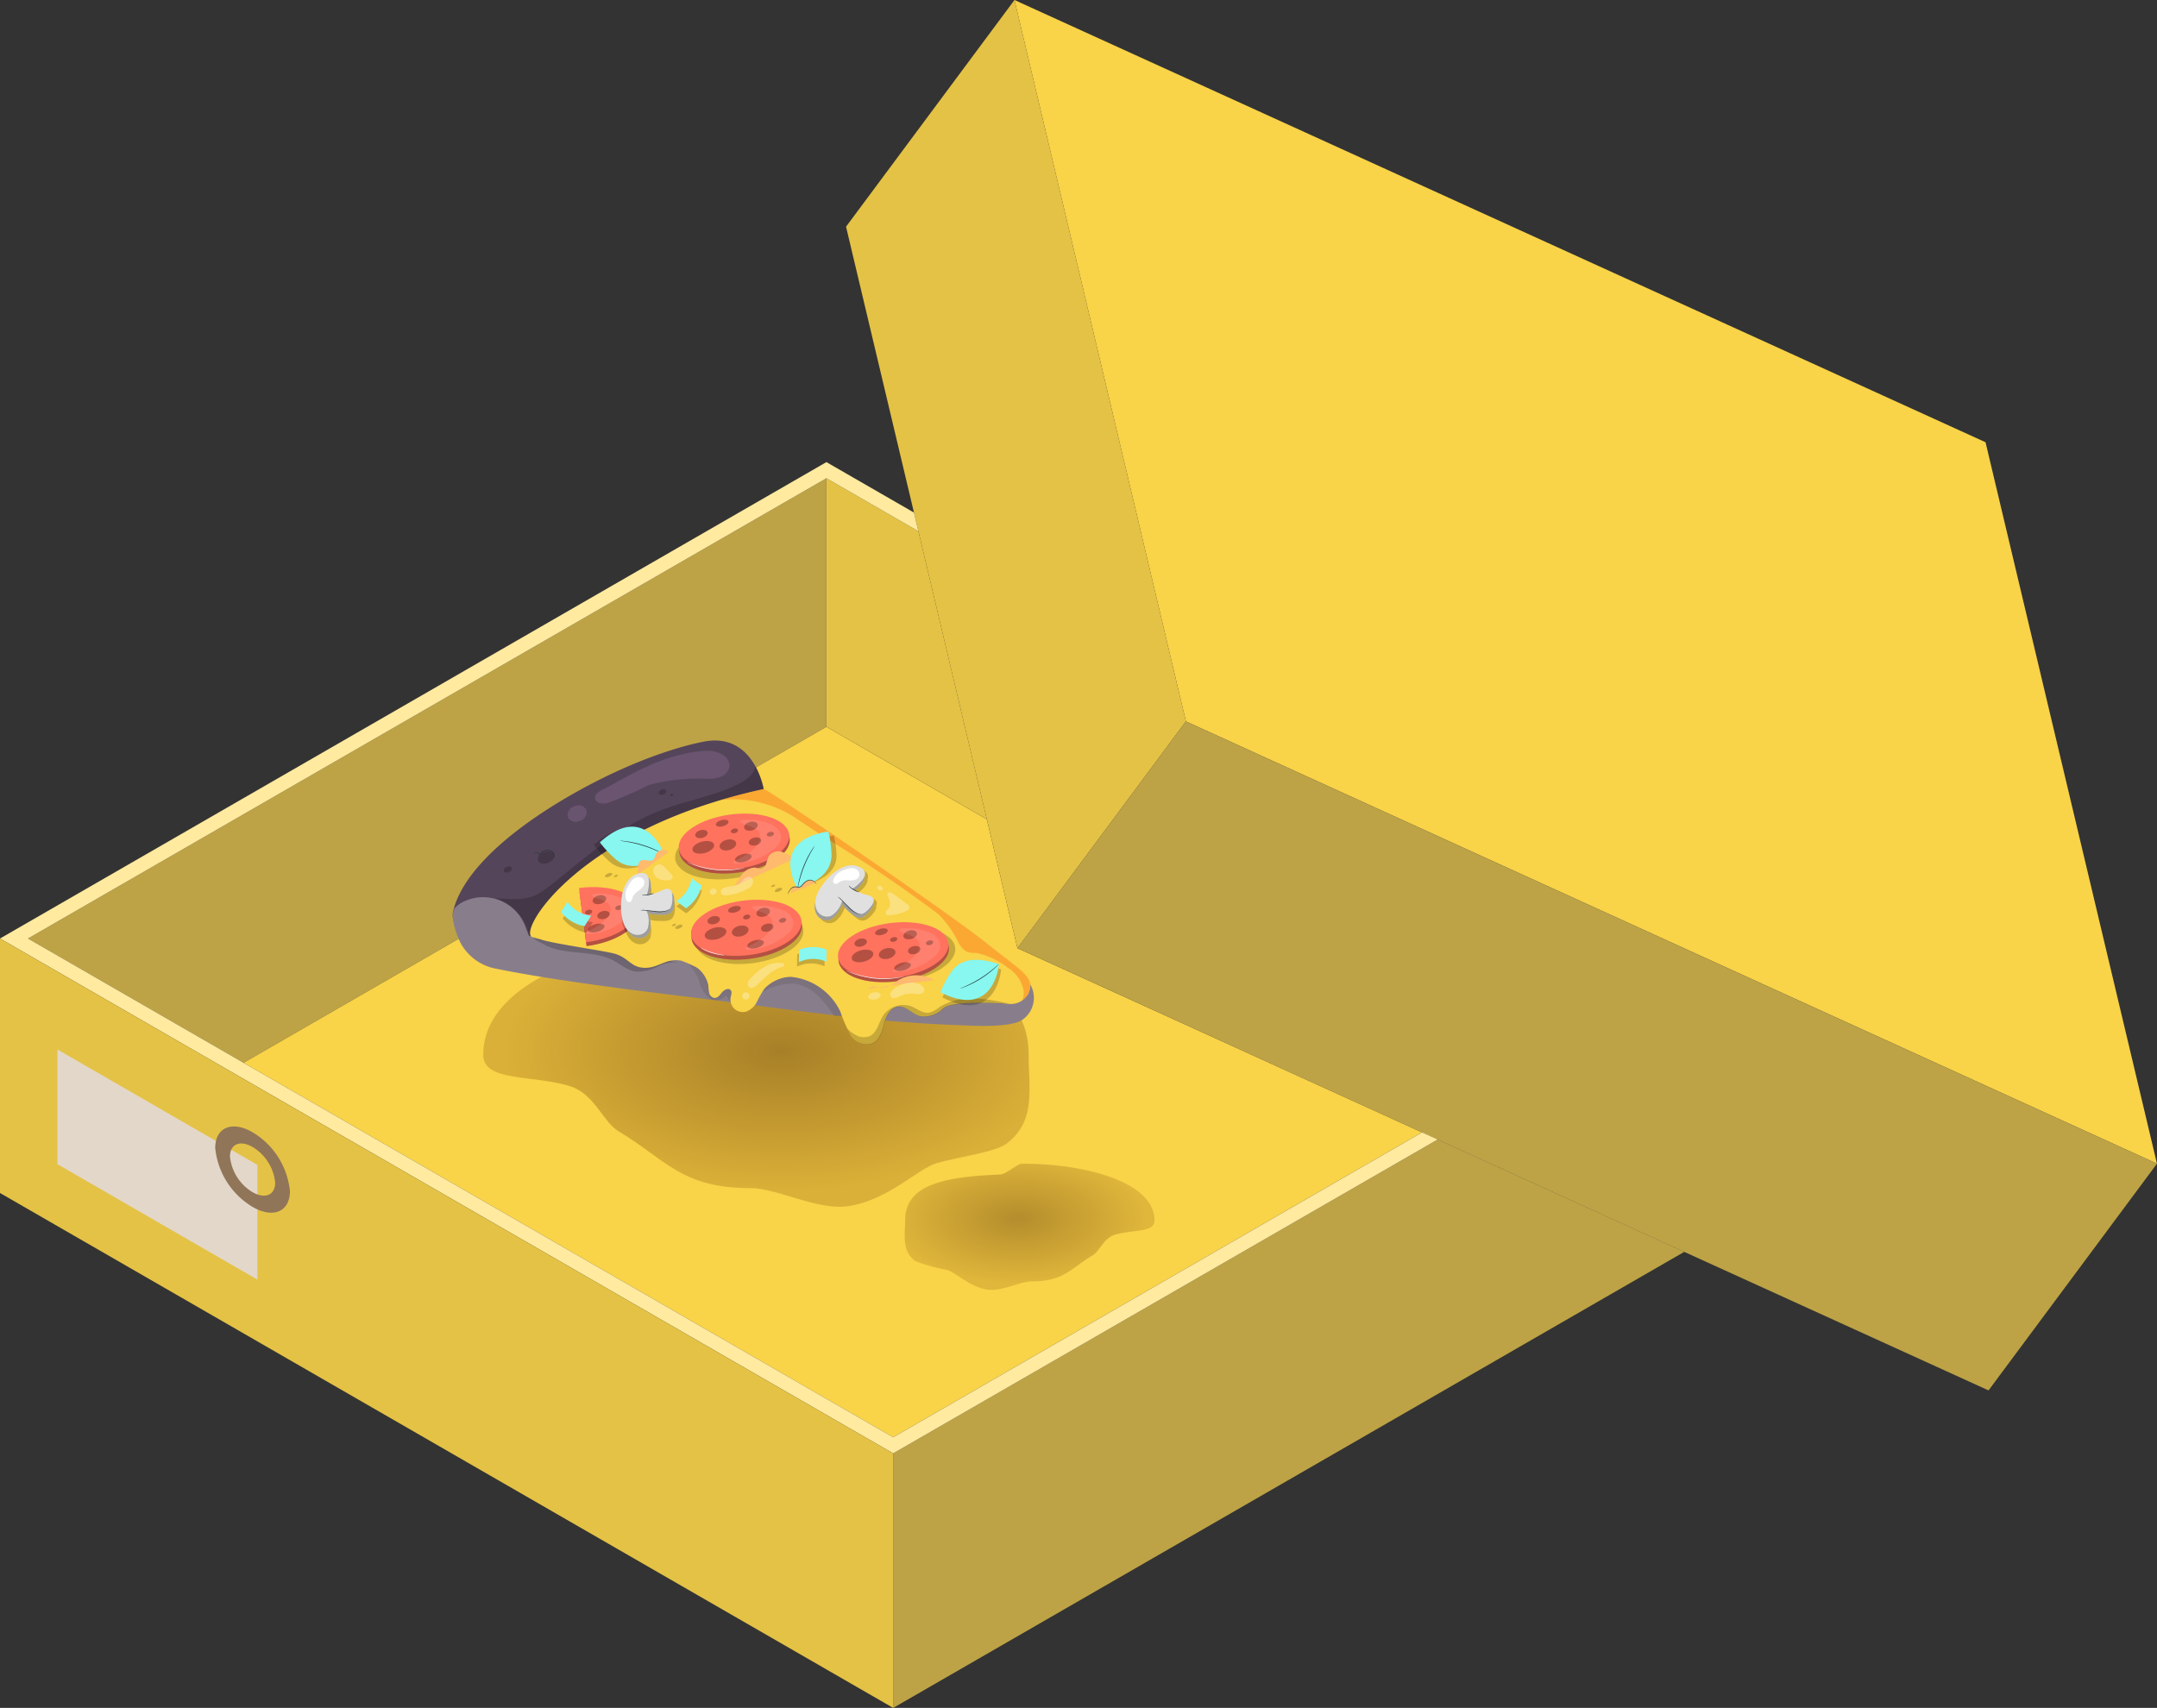
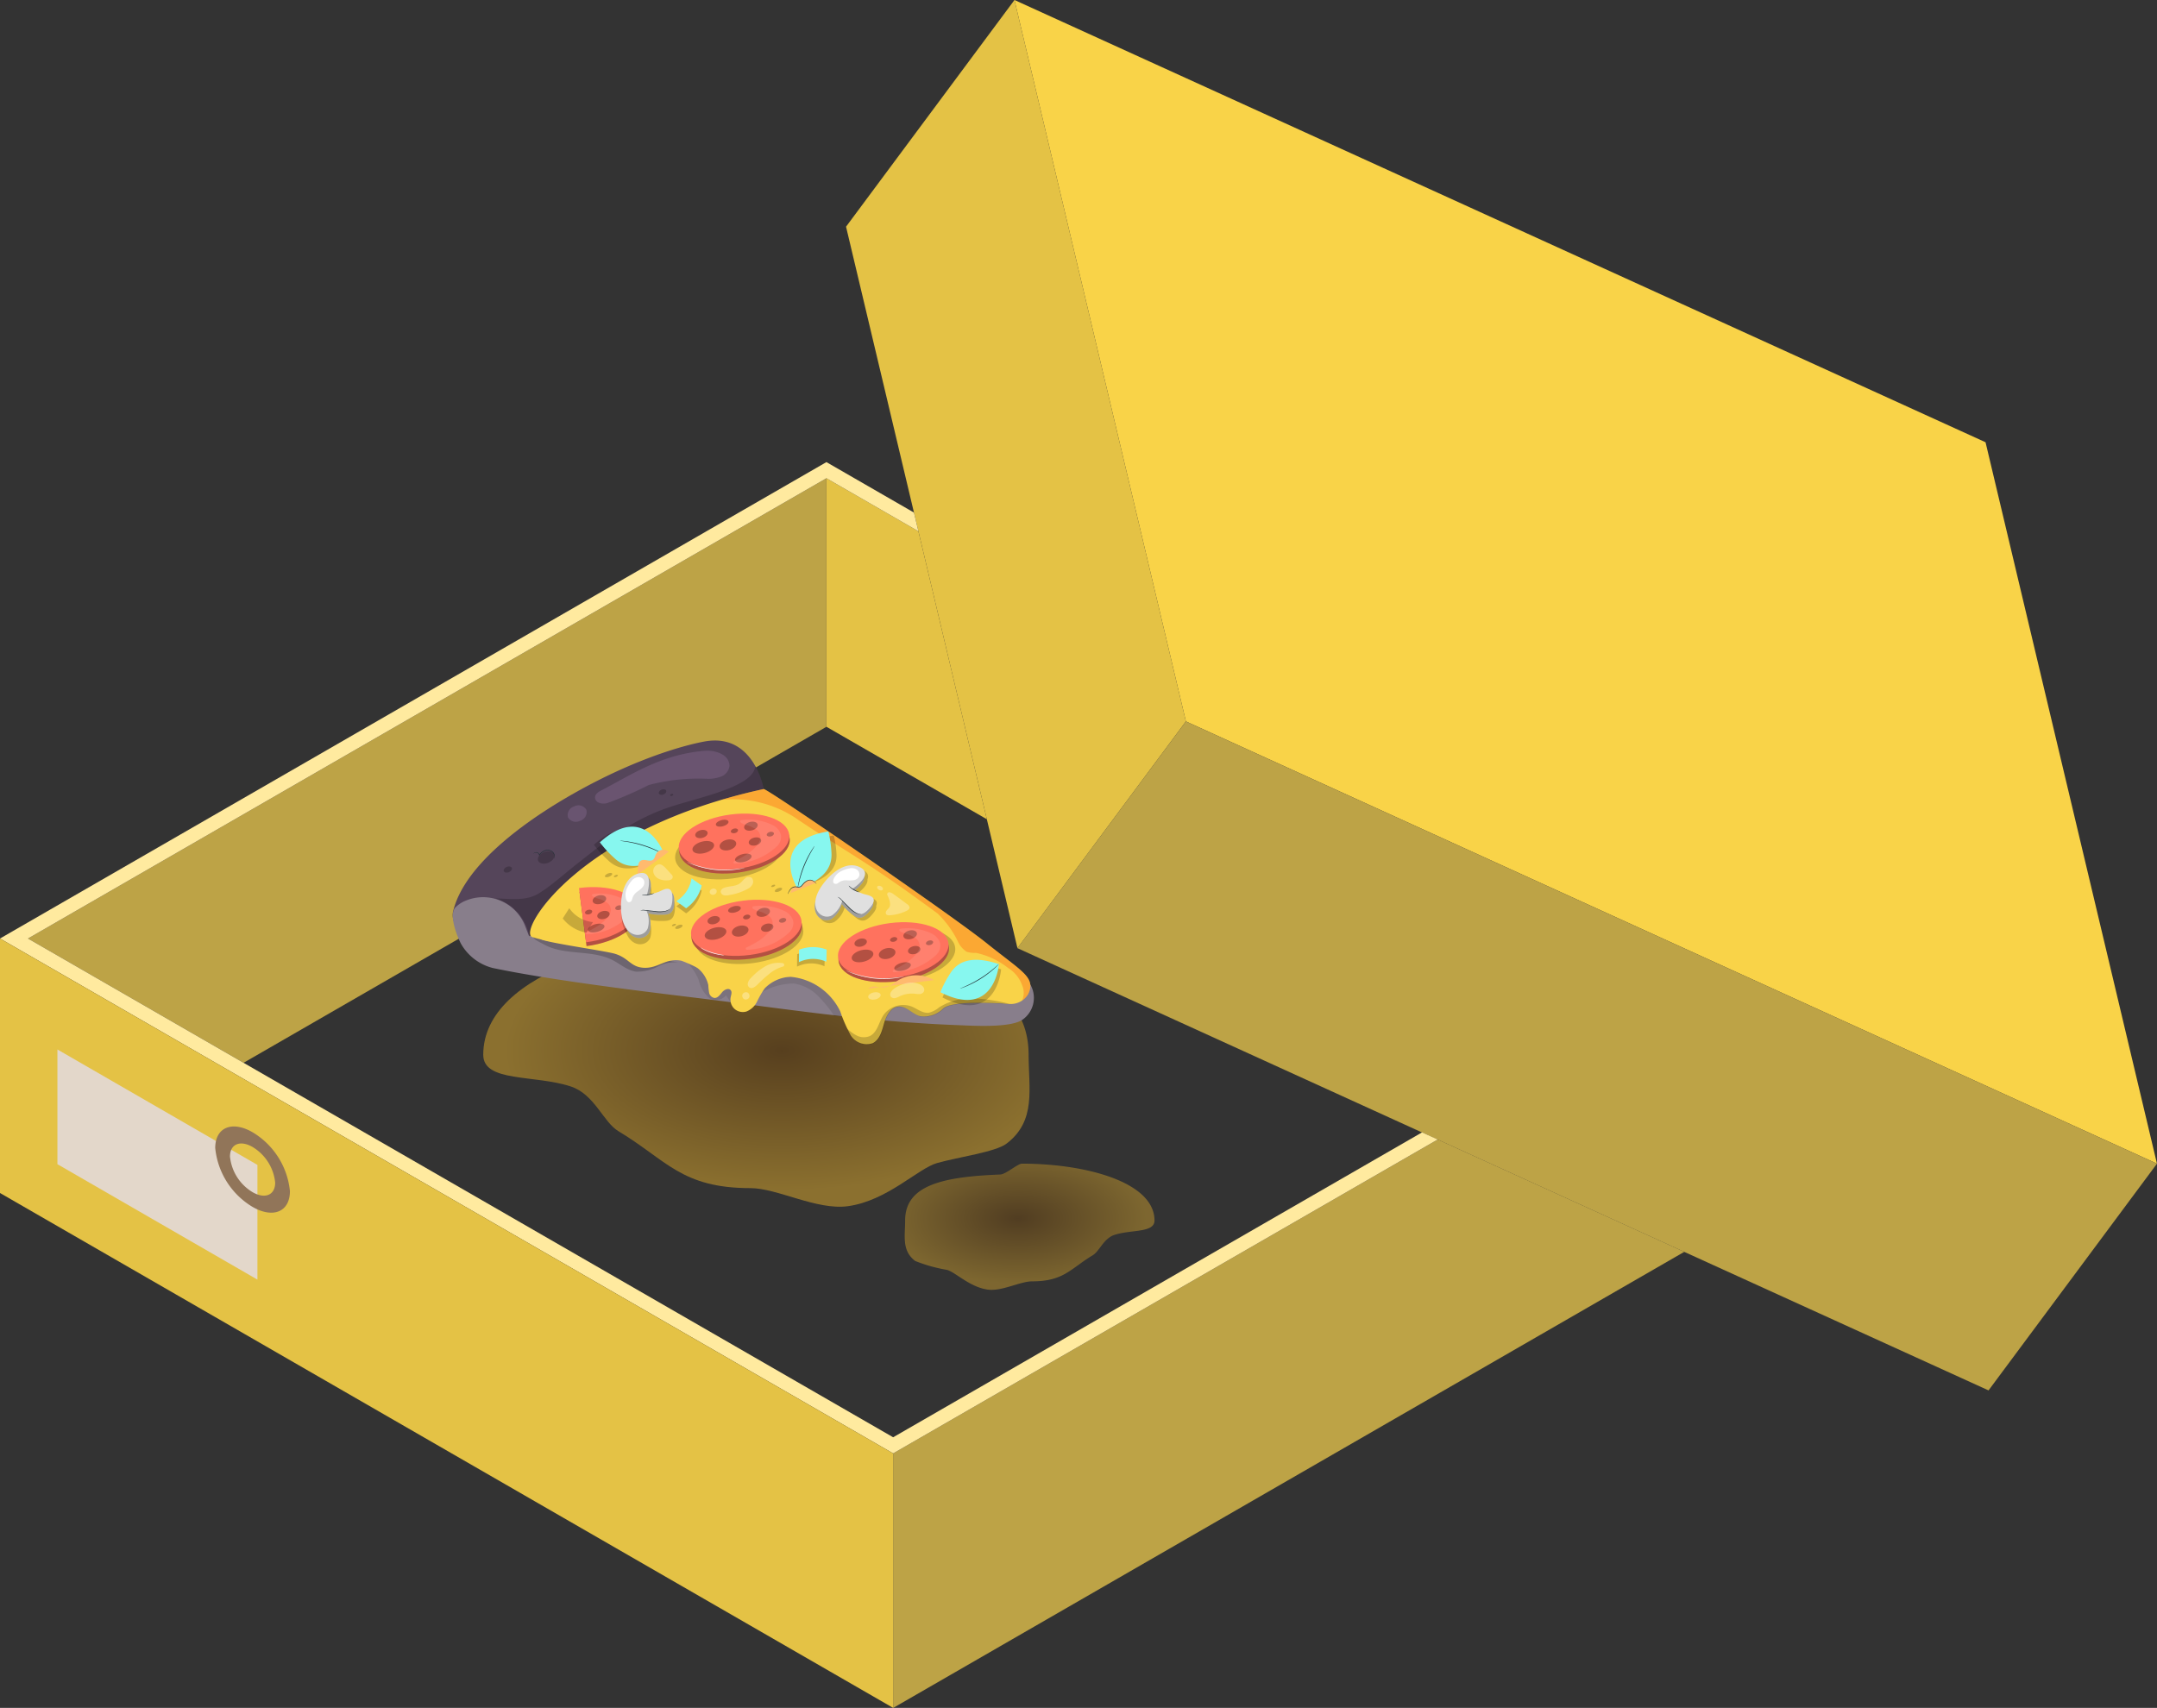
<svg xmlns="http://www.w3.org/2000/svg" xmlns:xlink="http://www.w3.org/1999/xlink" width="179.033" height="141.785" viewBox="0 0 179.033 141.785">
  <rect x="0" y="0" width="179.033" height="141.785" fill="#333333" stroke="none" />
  <defs>
    <radialGradient id="radial-gradient" cx="0.54" cy="0.428" r="0.505" gradientUnits="objectBoundingBox">
      <stop offset="0" stop-color="#704811" />
      <stop offset="1" stop-color="#c79a2d" />
    </radialGradient>
    <radialGradient id="radial-gradient-2" cx="0.46" cy="0.428" r="0.505" xlink:href="#radial-gradient" />
  </defs>
  <g id="Group_6416" data-name="Group 6416" transform="translate(-159.198 -966.06)">
    <path id="Path_3344" data-name="Path 3344" d="M256.079,201.324l66.272-38.212v20.635l-48.378,27.894Z" transform="translate(-94.56 842.65)" fill="#bda346" />
    <path id="Path_3345" data-name="Path 3345" d="M322.351,163.112l7.635,4.4,5.681,23.91-13.315-7.678V163.112Z" transform="translate(-94.56 842.65)" fill="#e4c245" />
-     <path id="Path_3346" data-name="Path 3346" d="M371.789,217.418l-43.9,25.312-53.917-31.088,48.378-27.894,13.315,7.678,2.541,10.7Z" transform="translate(-94.56 842.65)" fill="#f9d348" />
    <path id="Path_6995" data-name="Path 6995" d="M20.091,2.675c.8,0,2.908,1.922,3.928,1.964,10.237.418,17.308,1.845,17.308,8.342,0,2.816.652,5.481-1.827,7.369-.907.7-4,1.115-5.776,1.617-1.577.449-4.126,3.13-7.394,3.581-2.581.357-5.863-1.5-8.087-1.5-5.741,0-6.962-2.332-10.975-4.736-1.232-.737-1.972-3.052-3.928-3.7-3.026-1-7.278-.326-7.278-2.633C-3.938,6,8.539,2.675,20.091,2.675Z" transform="translate(203.246 1040.647)" opacity="0.6" fill="url(#radial-gradient)" />
    <path id="Path_6996" data-name="Path 6996" d="M5.8,2.675c-.364,0-1.329.878-1.8.9C-.671,3.763-3.9,4.415-3.9,7.385c0,1.287-.3,2.505.835,3.368a12.949,12.949,0,0,0,2.64.739c.721.205,1.886,1.43,3.379,1.637,1.18.163,2.68-.686,3.7-.686,2.624,0,3.182-1.066,5.016-2.165.563-.337.9-1.395,1.8-1.69,1.383-.456,3.327-.149,3.327-1.2C16.787,4.2,11.084,2.675,5.8,2.675Z" transform="translate(238.226 1059.99)" opacity="0.5" fill="url(#radial-gradient-2)" />
    <path id="Path_6997" data-name="Path 6997" d="M3.638,2.675c-.283,0-1.034.683-1.4.7C-1.4,3.521-3.91,4.028-3.91,6.338c0,1-.232,1.949.65,2.62a10.071,10.071,0,0,0,2.053.575c.561.159,1.467,1.112,2.628,1.273.918.127,2.084-.534,2.875-.534,2.041,0,2.475-.829,3.9-1.684.438-.262.7-1.085,1.4-1.314,1.076-.355,2.587-.116,2.587-.936C12.18,3.857,7.745,2.675,3.638,2.675Z" transform="matrix(0.921, 0.391, -0.391, 0.921, 223.163, 1062.684)" opacity="0.5" fill="url(#radial-gradient-2)" />
    <g id="Group_5917" data-name="Group 5917" transform="matrix(-0.927, 0.375, -0.375, -0.927, 245.689, 1050.094)">
      <path id="Path_6876" data-name="Path 6876" d="M.116,4.138S-.895,8.685,3.048,9.609c0,0,4.749,1.146,12.566,0,4.62-.678,10.008-2.2,12.164-5.155a1.455,1.455,0,0,0,.3-.868C28.264,1.261,22.574,0,22.574,0Z" transform="translate(14.353 21.703)" fill="#55455a" />
      <path id="Path_6877" data-name="Path 6877" d="M41.851,26.316a2.54,2.54,0,0,1-1.058.211,3.743,3.743,0,0,1-3.75-3.827l.013-.831L.008,2.6A2.213,2.213,0,0,1,1.77.018c1.256-.185,3.943,1.107,5.1,1.627C13.865,4.786,19.457,8.182,26.164,11.9c3.812,2.112,10.5,5.8,14.671,8.6a4.234,4.234,0,0,1,1.7,2.9C42.627,24.7,42.428,26.028,41.851,26.316Z" transform="translate(0.048 0)" fill="#887e8b" />
      <g id="Group_5859" data-name="Group 5859" transform="translate(22.61 10.047)" opacity="0.1">
        <path id="Path_6879" data-name="Path 6879" d="M3.464,5.431A4.169,4.169,0,0,1,1.682,4.107,12.445,12.445,0,0,1,.471,2.217a3.286,3.286,0,0,1-.458-1.13A1.118,1.118,0,0,1,.425,0L1,.212l.182.885a1.076,1.076,0,0,1,1.331.236,2.78,2.78,0,0,1,.291,1.8A4.42,4.42,0,0,0,3.464,5.431Z" transform="translate(0)" />
      </g>
      <g id="Group_5860" data-name="Group 5860" transform="translate(14.353 21.77)" opacity="0.2">
        <path id="Path_6880" data-name="Path 6880" d="M22.746,0a4.014,4.014,0,0,0,1.428,4.008C23,3.512,21.9,2.822,20.643,3.044s-2.677.752-3.9,1.1c-2.572.729-5.1,1.607-8.421,1.487C5.72,5.537.843,4.474.048,6.106A6.634,6.634,0,0,1,.116,4.072l1.865-.344a24.363,24.363,0,0,0,9.782.645A23.657,23.657,0,0,0,22.564.108C22.6.117,22.517.122,22.746,0Z" transform="translate(0)" />
      </g>
      <path id="Path_6881" data-name="Path 6881" d="M14.469,24.355C14.193,24.307,3.98,8.893,2.115,5.552S-.612,1.4.483.359A1.669,1.669,0,0,1,2.22.151,160.777,160.777,0,0,1,16.644,8.582c3.341,2.253,19.583,10.624,20.282,11.634S29.775,27,14.469,24.355Z" transform="translate(0 1.487)" fill="#f9d348" />
      <g id="Group_5861" data-name="Group 5861" transform="translate(0 1.521)" opacity="0.3">
        <path id="Path_6882" data-name="Path 6882" d="M14.469,24.32C14.193,24.273,3.98,8.858,2.115,5.517S-.612,1.362.483.324A1.445,1.445,0,0,1,1.171,0,1.579,1.579,0,0,0,.693,1.191a2.772,2.772,0,0,0,.538,1.75,6.493,6.493,0,0,0,2,2.163,2.251,2.251,0,0,1,.687.377,1.982,1.982,0,0,1,.355,1.093,8.246,8.246,0,0,0,.685,2.743C8.717,15.474,10.145,17,12.715,20.8a9.46,9.46,0,0,0,5.334,4C16.9,24.693,15.712,24.535,14.469,24.32Z" transform="translate(0 0)" fill="#f40" />
      </g>
      <g id="Group_5862" data-name="Group 5862" transform="translate(15.185 5.887)" opacity="0.1">
        <path id="Path_6883" data-name="Path 6883" d="M3.517,5.066A3.762,3.762,0,0,1,.94,3.415,7.446,7.446,0,0,1,.095,1.163,1.248,1.248,0,0,1,.189,0L.916.276a10.543,10.543,0,0,0,.658,2.131A3.538,3.538,0,0,0,3.029,4.053a5.326,5.326,0,0,0,3.428.166A3.763,3.763,0,0,1,3.517,5.066Z" transform="translate(0)" />
      </g>
      <g id="Group_5865" data-name="Group 5865" transform="translate(26.258 15.039)">
        <g id="Group_5863" data-name="Group 5863" transform="translate(0 0)" opacity="0.2">
          <path id="Path_6884" data-name="Path 6884" d="M.14.1A1.526,1.526,0,0,1,0,0Z" transform="translate(0 0)" />
        </g>
        <g id="Group_5864" data-name="Group 5864" transform="translate(0.14 0.101)" opacity="0.2">
          <path id="Path_6885" data-name="Path 6885" d="M9.655,5.873,0,0A3.045,3.045,0,0,0,1.692.34,3.728,3.728,0,0,1,3.572.619c.635.355.97,1.062,1.445,1.614C6.3,3.727,8.6,4.054,9.831,5.6c.179.225.577.6.592.884Z" />
        </g>
      </g>
      <path id="Path_6886" data-name="Path 6886" d="M34.418,19.619c-.25.16-12.2-1.279-12.2-1.279L0,2.545.355,0C2.115.8,4.7,1.991,5.6,1.7a2.23,2.23,0,0,1,2.044.135c.515.407.72,1.2,1.345,1.4s1.233-.329,1.635-.847.846-1.126,1.5-1.17a1.558,1.558,0,0,1,1.434,1.324,11.556,11.556,0,0,1,.063,2.12A5.084,5.084,0,0,0,17.128,9.2a29.447,29.447,0,0,1,3.526.768c1.107.493,2.278,2.35,3.61,3.549,1.132.744,2.026.1,3.153.649,1.021.5.8,1.307,1.923,2.087S34.668,19.459,34.418,19.619Z" transform="translate(1.88 1.671)" fill="#f9d348" />
      <ellipse id="Ellipse_117" data-name="Ellipse 117" cx="4.501" cy="2.215" rx="4.501" ry="2.215" transform="matrix(0.968, 0.252, -0.252, 0.968, 15.298, 18.797)" opacity="0.2" />
      <ellipse id="Ellipse_118" data-name="Ellipse 118" cx="4.501" cy="2.215" rx="4.501" ry="2.215" transform="matrix(0.968, 0.252, -0.252, 0.968, 5.228, 5.546)" opacity="0.2" />
      <g id="Group_5868" data-name="Group 5868" transform="translate(13.349 19.045)">
        <ellipse id="Ellipse_119" data-name="Ellipse 119" cx="4.615" cy="2.271" rx="4.615" ry="2.271" transform="matrix(0.968, 0.252, -0.252, 0.968, 1.228, 0)" fill="#ff725e" />
        <ellipse id="Ellipse_120" data-name="Ellipse 120" cx="4.615" cy="2.271" rx="4.615" ry="2.271" transform="matrix(0.968, 0.252, -0.252, 0.968, 1.228, 0)" opacity="0.3" />
        <ellipse id="Ellipse_121" data-name="Ellipse 121" cx="4.615" cy="2.271" rx="4.615" ry="2.271" transform="matrix(0.968, 0.252, -0.252, 0.968, 1.147, 0.31)" fill="#ff725e" />
        <path id="Path_6887" data-name="Path 6887" d="M1.4.534C1.431.293,1.143.058.757.009S.033.115,0,.356.26.832.646.882,1.37.775,1.4.534Z" transform="translate(4.912 3.165)" opacity="0.3" />
        <path id="Path_6888" data-name="Path 6888" d="M1.141.435C1.166.239.931.047.617.007S.027.094,0,.29s.21.388.524.428S1.116.631,1.141.435Z" transform="translate(2.689 3.974)" opacity="0.3" />
        <path id="Path_6889" data-name="Path 6889" d="M1.83.613C1.864.346,1.482.078.977.014S.036.114,0,.381.35.916.854.98,1.8.88,1.83.613Z" transform="translate(6.668 3.694)" opacity="0.3" />
        <path id="Path_6890" data-name="Path 6890" d="M1.044.4C1.067.219.852.043.564.007S.025.086,0,.266.194.62.482.657,1.021.578,1.044.4Z" transform="translate(2.903 2.7)" opacity="0.3" />
        <path id="Path_6891" data-name="Path 6891" d="M1.4.426C1.424.247,1.129.061.743.012S.024.069,0,.248.273.613.66.662,1.378.606,1.4.426Z" transform="translate(4.135 1.786)" opacity="0.3" />
        <path id="Path_6892" data-name="Path 6892" d="M1.044.4C1.067.219.852.043.564.007S.025.086,0,.266s.192.355.48.392S1.021.578,1.044.4Z" transform="translate(6.789 4.94)" opacity="0.3" />
        <path id="Path_6893" data-name="Path 6893" d="M.606.231C.619.127.494.025.327,0S.014.05,0,.154.112.36.279.381.592.335.606.231Z" transform="translate(4.37 4.299)" opacity="0.3" />
        <path id="Path_6894" data-name="Path 6894" d="M.606.231C.619.127.494.025.327,0S.014.05,0,.154.112.36.279.381.592.335.606.231Z" transform="translate(1.711 2.926)" opacity="0.3" />
        <path id="Path_6895" data-name="Path 6895" d="M1.071.336C1.089.193.864.046.569.009S.019.057,0,.2.208.489.5.526,1.052.479,1.071.336Z" transform="translate(4.842 5.193)" opacity="0.3" />
        <g id="Group_5866" data-name="Group 5866" transform="translate(1.207 1.62)" opacity="0.1">
          <path id="Path_6896" data-name="Path 6896" d="M4.451.53A10.585,10.585,0,0,0,3.179.683c-.536.127-1.4.433-1.533.945-.117.448.075.672.408,1.05.183.207.674.487.69.716a.1.1,0,0,1-.12.092A4.5,4.5,0,0,1,.389,2.172,1.3,1.3,0,0,1,.011,1.119,1.1,1.1,0,0,1,.752.329,5.339,5.339,0,0,1,4.471.342.1.1,0,0,1,4.451.53Z" transform="translate(0 0)" fill="#fff" />
        </g>
        <g id="Group_5867" data-name="Group 5867" transform="translate(5.055 1.321)">
          <path id="Path_6897" data-name="Path 6897" d="M4.222,2.22s-.01-.014-.031-.038l-.1-.1c-.042-.045-.1-.1-.159-.157s-.135-.129-.22-.2a7.334,7.334,0,0,0-.609-.475A8.194,8.194,0,0,0,2.3.756,8.182,8.182,0,0,0,1.434.369,7.342,7.342,0,0,0,.7.137C.592.107.494.088.409.069S.25.036.189.027L.049,0A.174.174,0,0,0,0,0,.172.172,0,0,0,.047.015L.185.047C.245.06.318.076.4.1S.583.142.688.174c.211.058.459.139.729.242A8.851,8.851,0,0,1,2.273.8a8.856,8.856,0,0,1,.8.485c.238.164.445.322.612.463.086.068.158.135.224.192s.121.108.165.15l.1.1A.176.176,0,0,0,4.222,2.22Z" transform="translate(0 0)" fill="#fff" />
        </g>
      </g>
      <g id="Group_5872" data-name="Group 5872" transform="translate(15.088 11.648)">
        <ellipse id="Ellipse_122" data-name="Ellipse 122" cx="4.501" cy="2.215" rx="4.501" ry="2.215" transform="matrix(0.968, 0.252, -0.252, 0.968, 1.276, 0)" opacity="0.2" />
        <g id="Group_5871" data-name="Group 5871" transform="translate(0 0.384)">
          <ellipse id="Ellipse_123" data-name="Ellipse 123" cx="4.615" cy="2.271" rx="4.615" ry="2.271" transform="matrix(0.968, 0.252, -0.252, 0.968, 1.228, 0)" fill="#ff725e" />
          <ellipse id="Ellipse_124" data-name="Ellipse 124" cx="4.615" cy="2.271" rx="4.615" ry="2.271" transform="matrix(0.968, 0.252, -0.252, 0.968, 1.228, 0)" opacity="0.3" />
          <ellipse id="Ellipse_125" data-name="Ellipse 125" cx="4.615" cy="2.271" rx="4.615" ry="2.271" transform="matrix(0.968, 0.252, -0.252, 0.968, 1.147, 0.31)" fill="#ff725e" />
          <path id="Path_6898" data-name="Path 6898" d="M1.4.534C1.431.293,1.143.058.757.009S.033.115,0,.356.26.832.646.882,1.37.775,1.4.534Z" transform="translate(4.912 3.166)" opacity="0.3" />
          <path id="Path_6899" data-name="Path 6899" d="M1.141.435C1.166.239.931.047.617.007S.027.094,0,.29s.21.388.524.428S1.116.632,1.141.435Z" transform="translate(2.689 3.974)" opacity="0.3" />
          <path id="Path_6900" data-name="Path 6900" d="M1.83.613C1.864.346,1.482.078.977.014S.036.114,0,.381.35.916.854.98,1.8.88,1.83.613Z" transform="translate(6.668 3.694)" opacity="0.3" />
          <path id="Path_6901" data-name="Path 6901" d="M1.044.4C1.067.219.852.043.564.007S.025.086,0,.266.194.62.482.657,1.021.578,1.044.4Z" transform="translate(2.903 2.7)" opacity="0.3" />
-           <path id="Path_6902" data-name="Path 6902" d="M1.4.426C1.424.247,1.129.061.743.012S.024.069,0,.248.273.613.66.662,1.378.606,1.4.426Z" transform="translate(4.135 1.786)" opacity="0.3" />
          <path id="Path_6903" data-name="Path 6903" d="M1.044.4C1.067.219.852.043.564.007S.025.086,0,.266.194.62.482.657,1.021.578,1.044.4Z" transform="translate(6.789 4.941)" opacity="0.3" />
          <path id="Path_6904" data-name="Path 6904" d="M.606.231C.619.127.494.025.327,0S.014.05,0,.154.112.36.279.381.592.335.606.231Z" transform="translate(4.37 4.299)" opacity="0.3" />
          <path id="Path_6905" data-name="Path 6905" d="M.606.231C.619.127.494.025.327,0S.014.05,0,.154.112.36.279.381.592.335.606.231Z" transform="translate(1.711 2.926)" opacity="0.3" />
          <path id="Path_6906" data-name="Path 6906" d="M1.071.336C1.089.193.864.046.569.009S.019.057,0,.2.208.489.5.526,1.052.479,1.071.336Z" transform="translate(4.842 5.193)" opacity="0.3" />
          <g id="Group_5869" data-name="Group 5869" transform="translate(1.207 1.62)" opacity="0.1">
            <path id="Path_6907" data-name="Path 6907" d="M4.451.53A10.574,10.574,0,0,0,3.179.683c-.536.127-1.4.433-1.533.945-.117.448.075.672.408,1.05.183.207.674.487.69.716a.1.1,0,0,1-.12.092A4.5,4.5,0,0,1,.389,2.172,1.3,1.3,0,0,1,.011,1.119,1.1,1.1,0,0,1,.752.329,5.339,5.339,0,0,1,4.471.342.1.1,0,0,1,4.451.53Z" transform="translate(0 0)" fill="#fff" />
          </g>
          <g id="Group_5870" data-name="Group 5870" transform="translate(7.583 2.234)">
            <path id="Path_6908" data-name="Path 6908" d="M1.59,1.347a.25.25,0,0,0-.039-.074,1.859,1.859,0,0,0-.132-.184A3.424,3.424,0,0,0,.889.565,5.143,5.143,0,0,0,.274.142,1.5,1.5,0,0,0,0,0,2.141,2.141,0,0,0,.254.174c.158.1.376.251.6.432a4.338,4.338,0,0,1,.535.507C1.515,1.256,1.583,1.352,1.59,1.347Z" transform="translate(0 0)" fill="#fff" />
          </g>
        </g>
      </g>
      <g id="Group_5875" data-name="Group 5875" transform="translate(27.832 18.978)">
        <g id="Group_5874" data-name="Group 5874" transform="translate(0 0)">
          <path id="Path_6909" data-name="Path 6909" d="M3.93,4.686C1.463,4.042-.28,2.536.037,1.323S2.61-.353,5.077.29Z" transform="translate(0.081 0)" fill="#ff725e" />
          <path id="Path_6910" data-name="Path 6910" d="M3.93,4.686C1.463,4.042-.28,2.536.037,1.323S2.61-.353,5.077.29Z" transform="translate(0.081 0)" opacity="0.3" />
          <path id="Path_6911" data-name="Path 6911" d="M3.93,4.686C1.463,4.042-.28,2.536.037,1.323S2.61-.353,5.077.29Z" transform="translate(0 0.31)" fill="#ff725e" />
          <path id="Path_6912" data-name="Path 6912" d="M1.141.435C1.166.239.931.047.617.007S.027.094,0,.29s.21.388.524.428S1.116.631,1.141.435Z" transform="translate(2.152 3.099)" opacity="0.3" />
          <path id="Path_6913" data-name="Path 6913" d="M1.044.4C1.067.219.852.043.564.007S.025.086,0,.266s.192.355.48.392S1.021.578,1.044.4Z" transform="translate(2.367 1.824)" opacity="0.3" />
          <path id="Path_6914" data-name="Path 6914" d="M1.4.426C1.424.247,1.129.061.743.012S.024.069,0,.248.273.613.66.662,1.378.606,1.4.426Z" transform="translate(3.151 1.043)" opacity="0.3" />
          <path id="Path_6915" data-name="Path 6915" d="M.606.231C.619.127.494.025.327,0S.014.05,0,.154.112.36.279.381.592.335.606.231Z" transform="translate(3.636 2.653)" opacity="0.3" />
          <path id="Path_6916" data-name="Path 6916" d="M.606.231C.619.127.494.025.327,0S.014.05,0,.154.112.36.279.381.592.335.606.231Z" transform="translate(1.175 2.05)" opacity="0.3" />
          <g id="Group_5873" data-name="Group 5873" transform="translate(0.621 0.876)" opacity="0.1">
            <path id="Path_6917" data-name="Path 6917" d="M4.116.49A9.765,9.765,0,0,0,2.94.632c-.5.117-1.294.4-1.418.873-.109.414.069.622.377.971.169.191.623.45.638.662a.088.088,0,0,1-.111.085A4.165,4.165,0,0,1,.36,2.009a1.206,1.206,0,0,1-.35-.974A1.021,1.021,0,0,1,.7.3,4.937,4.937,0,0,1,4.135.316.09.09,0,0,1,4.116.49Z" transform="translate(0 0)" fill="#fff" />
          </g>
        </g>
      </g>
      <g id="Group_5878" data-name="Group 5878" transform="translate(4.478 5.73)">
        <ellipse id="Ellipse_126" data-name="Ellipse 126" cx="4.615" cy="2.271" rx="4.615" ry="2.271" transform="matrix(0.968, 0.252, -0.252, 0.968, 1.228, 0)" fill="#ff725e" />
        <ellipse id="Ellipse_127" data-name="Ellipse 127" cx="4.615" cy="2.271" rx="4.615" ry="2.271" transform="matrix(0.968, 0.252, -0.252, 0.968, 1.228, 0)" opacity="0.3" />
        <ellipse id="Ellipse_128" data-name="Ellipse 128" cx="4.615" cy="2.271" rx="4.615" ry="2.271" transform="matrix(0.968, 0.252, -0.252, 0.968, 1.147, 0.31)" fill="#ff725e" />
        <path id="Path_6918" data-name="Path 6918" d="M1.4.534C1.431.293,1.143.058.757.009S.033.115,0,.356.26.832.646.882,1.37.775,1.4.534Z" transform="translate(4.912 3.165)" opacity="0.3" />
        <path id="Path_6919" data-name="Path 6919" d="M1.141.435C1.166.239.931.047.617.007S.027.094,0,.29s.21.388.524.428S1.116.632,1.141.435Z" transform="translate(2.689 3.974)" opacity="0.3" />
        <path id="Path_6920" data-name="Path 6920" d="M1.83.613C1.864.346,1.482.078.977.014S.036.114,0,.381.35.916.854.98,1.8.88,1.83.613Z" transform="translate(6.668 3.694)" opacity="0.3" />
        <path id="Path_6921" data-name="Path 6921" d="M1.044.4C1.067.219.852.043.564.007S.025.086,0,.266.194.62.482.657,1.021.578,1.044.4Z" transform="translate(2.904 2.7)" opacity="0.3" />
        <path id="Path_6922" data-name="Path 6922" d="M1.4.426C1.424.247,1.129.061.743.012S.024.069,0,.248.273.613.66.662,1.378.606,1.4.426Z" transform="translate(4.135 1.786)" opacity="0.3" />
        <path id="Path_6923" data-name="Path 6923" d="M1.044.4C1.067.219.852.043.564.007S.025.086,0,.266.194.62.481.657,1.021.578,1.044.4Z" transform="translate(6.789 4.94)" opacity="0.3" />
        <path id="Path_6924" data-name="Path 6924" d="M.606.231C.619.127.494.025.327,0S.014.05,0,.154.112.36.279.381.592.335.606.231Z" transform="translate(4.37 4.299)" opacity="0.3" />
        <path id="Path_6925" data-name="Path 6925" d="M.606.231C.619.127.494.025.327,0S.014.05,0,.154.112.36.279.381.592.335.606.231Z" transform="translate(1.712 2.926)" opacity="0.3" />
-         <path id="Path_6926" data-name="Path 6926" d="M1.071.336C1.089.193.864.046.569.009S.019.057,0,.2.208.489.5.526,1.052.479,1.071.336Z" transform="translate(4.842 5.193)" opacity="0.3" />
        <g id="Group_5876" data-name="Group 5876" transform="translate(1.207 1.62)" opacity="0.1">
          <path id="Path_6927" data-name="Path 6927" d="M4.451.53A10.581,10.581,0,0,0,3.179.683c-.536.127-1.4.433-1.533.945-.117.448.075.672.408,1.049.183.207.674.487.69.716a.1.1,0,0,1-.12.092A4.5,4.5,0,0,1,.389,2.172,1.3,1.3,0,0,1,.011,1.119,1.1,1.1,0,0,1,.752.329,5.338,5.338,0,0,1,4.471.342.1.1,0,0,1,4.451.53Z" transform="translate(0 0)" fill="#fff" />
        </g>
        <g id="Group_5877" data-name="Group 5877" transform="translate(5.055 1.321)">
          <path id="Path_6928" data-name="Path 6928" d="M4.222,2.22s-.01-.015-.031-.038l-.1-.1c-.042-.045-.1-.1-.16-.157s-.135-.129-.22-.2a7.338,7.338,0,0,0-.609-.475A8.19,8.19,0,0,0,2.3.756,8.18,8.18,0,0,0,1.434.369,7.317,7.317,0,0,0,.7.137C.592.107.494.088.409.069S.25.036.189.027L.049,0A.17.17,0,0,0,0,0,.177.177,0,0,0,.047.015L.185.047C.245.06.318.076.4.1S.583.142.688.174c.211.058.459.139.729.242A8.852,8.852,0,0,1,2.273.8a8.861,8.861,0,0,1,.8.485c.238.165.445.322.613.463.086.068.158.135.224.192s.121.108.165.15l.1.1A.178.178,0,0,0,4.222,2.22Z" transform="translate(0 0)" fill="#fff" />
        </g>
      </g>
      <g id="Group_5879" data-name="Group 5879" transform="translate(2.22 1.638)" opacity="0.2">
        <path id="Path_6929" data-name="Path 6929" d="M13.281,3.158a3.278,3.278,0,0,0-.5-.8,1.3,1.3,0,0,0-1-.468c-.7.039-1.112.768-1.682,1.167a2.006,2.006,0,0,1-2.457-.189C7.269,2.507,7,1.968,6.49,1.844a2.213,2.213,0,0,0-.961.1,4.992,4.992,0,0,1-2.944-.395A14.875,14.875,0,0,1,0,0C1.76.8,4.345,1.991,5.246,1.7a2.23,2.23,0,0,1,2.044.135c.515.407.72,1.2,1.345,1.4s1.233-.329,1.635-.847.846-1.127,1.5-1.17A1.558,1.558,0,0,1,13.2,2.543,3.429,3.429,0,0,1,13.281,3.158Z" transform="translate(0 0)" />
      </g>
      <g id="Group_5880" data-name="Group 5880" transform="translate(7.308 5.834)">
        <path id="Path_6930" data-name="Path 6930" d="M0,.006A1.192,1.192,0,0,1,.433.04,1.644,1.644,0,0,1,.812.218Z" transform="translate(3.604 0.937)" fill="#ffba6e" />
        <path id="Path_6931" data-name="Path 6931" d="M0,0,3.6.942c-.272.023-.547.11-.819.158A2.925,2.925,0,0,1,0,0Z" transform="translate(0 0)" fill="#ffba6e" />
        <path id="Path_6932" data-name="Path 6932" d="M.247.143C.163.1.082.048,0,0L.922.241A.822.822,0,0,1,.247.143Z" transform="translate(4.416 1.155)" fill="#ffba6e" />
      </g>
      <g id="Group_5881" data-name="Group 5881" transform="translate(14.31 19.197)">
        <path id="Path_6933" data-name="Path 6933" d="M.405.048,0,.067A.393.393,0,0,1,.405.048Z" transform="translate(5.494 0)" fill="#ffba6e" />
-         <path id="Path_6934" data-name="Path 6934" d="M3.263.8C3.116.715,3,.569,2.832.528a.618.618,0,0,0-.571.259,2.647,2.647,0,0,1-.436.492.98.98,0,0,1-1.1-.093A2.872,2.872,0,0,1,0,.259L5.494,0c-.337.161-.736.561-1,.678A1.386,1.386,0,0,1,3.263.8Z" transform="translate(0 0.067)" fill="#ffba6e" />
      </g>
      <g id="Group_5883" data-name="Group 5883" transform="translate(16.302 28.129)" opacity="0.2">
        <path id="Path_6936" data-name="Path 6936" d="M11.421,2.269c-.085.3-.427.367-.717.394-2.769.258-5.682.911-9.148-.157A2.756,2.756,0,0,1,.548,1.953a1.988,1.988,0,0,1-.3-.326A1.092,1.092,0,0,1,.072.571,1.081,1.081,0,0,1,1.016,0,2.918,2.918,0,0,1,2.144.237,16.17,16.17,0,0,0,6.882,1.6,31.284,31.284,0,0,1,10.6,1.5a1.064,1.064,0,0,1,.735.358A.478.478,0,0,1,11.421,2.269Z" transform="translate(0 0)" fill="#bc91ca" />
      </g>
      <g id="Group_5884" data-name="Group 5884" transform="translate(9.125 12.593)" opacity="0.2">
        <path id="Path_6937" data-name="Path 6937" d="M4.74,2.641a3.106,3.106,0,0,1-1.39,1.271C3.3,3.937,1.377,5.067.291,3.99-.1,3.6-.051,3.3.171,3.069c.1-.388.7-.629,1.109-.75l-.208-.295a3.462,3.462,0,0,1,.263.279l.007,0a6.38,6.38,0,0,0-.55-.538C.52,1.539-.133,1.2.327.757c.024-.151.162-.318.5-.5C1.858-.31,2.081.158,2.391.729a3.7,3.7,0,0,1,.38.923A2.2,2.2,0,0,1,4.024.825C4.771.731,5.45,1.637,4.74,2.641Z" transform="translate(0 0)" />
      </g>
      <g id="Group_5889" data-name="Group 5889" transform="translate(9.27 12.907)">
        <g id="Group_5888" data-name="Group 5888" transform="translate(0 0)">
          <g id="Group_5885" data-name="Group 5885" transform="translate(0.155)">
            <path id="Path_6938" data-name="Path 6938" d="M3.35,3.65C3.3,3.676,1.377,4.806.291,3.728S1.508,2.223,1.508,2.223A7.786,7.786,0,0,0,.792,1.5C.475,1.238-.368.823.667.257s1.258-.1,1.568.472a3.7,3.7,0,0,1,.38.923A2.2,2.2,0,0,1,3.869.825C4.867.7,5.744,2.358,3.35,3.65Z" transform="translate(0 0)" fill="#e0e0e0" />
            <path id="Path_6939" data-name="Path 6939" d="M3.35,3.65C3.3,3.676,1.377,4.806.291,3.728S1.508,2.223,1.508,2.223A7.786,7.786,0,0,0,.792,1.5C.475,1.238-.368.823.667.257s1.258-.1,1.568.472a3.7,3.7,0,0,1,.38.923A2.2,2.2,0,0,1,3.869.825C4.867.7,5.744,2.358,3.35,3.65Z" transform="translate(0 0)" opacity="0.3" />
          </g>
          <path id="Path_6940" data-name="Path 6940" d="M3.35,3.65C3.3,3.676,1.377,4.806.291,3.728S1.508,2.223,1.508,2.223A7.787,7.787,0,0,0,.792,1.5C.475,1.238-.368.823.667.257s1.258-.1,1.568.472a3.7,3.7,0,0,1,.38.923A2.2,2.2,0,0,1,3.869.825C4.867.7,5.744,2.358,3.35,3.65Z" transform="translate(0 0.262)" fill="#e0e0e0" />
          <g id="Group_5886" data-name="Group 5886" transform="translate(1.072 2.024)">
            <path id="Path_6941" data-name="Path 6941" d="M.589.834A.311.311,0,0,0,.554.684,1.389,1.389,0,0,0,.368.366,1.44,1.44,0,0,0,0,0C-.011.013.154.174.325.4A2.153,2.153,0,0,1,.519.7.727.727,0,0,0,.589.834Z" transform="translate(0 0)" fill="#263238" />
          </g>
          <g id="Group_5887" data-name="Group 5887" transform="translate(1.6 0.268)">
            <path id="Path_6942" data-name="Path 6942" d="M1.285,2.073a1.146,1.146,0,0,1-.181-.31c-.073-.211-.2-.5-.33-.818A2.163,2.163,0,0,0,.314.19.912.912,0,0,0,.094.034.253.253,0,0,0,0,0,1.4,1.4,0,0,1,.287.217a2.354,2.354,0,0,1,.437.75c.132.318.261.6.344.811A.609.609,0,0,0,1.285,2.073Z" transform="translate(0 0)" fill="#263238" />
          </g>
        </g>
        <path id="Path_6943" data-name="Path 6943" d="M2.144.753A1.321,1.321,0,0,1,1.2,1.1h.037a2.347,2.347,0,0,1-.614-.043A.817.817,0,0,1,.1.755a.5.5,0,0,1,0-.584A.568.568,0,0,1,.623.009a2.314,2.314,0,0,1,.544.2,1.083,1.083,0,0,0,.562.118c.1-.012.187-.047.283-.054a.27.27,0,0,1,.254.1C2.342.5,2.249.655,2.144.753Z" transform="translate(0.453 3.103)" fill="#fff" />
      </g>
      <g id="Group_5890" data-name="Group 5890" transform="translate(17.972 9.259)">
        <path id="Path_6944" data-name="Path 6944" d="M.251.14A1.68,1.68,0,0,1,0,0Z" transform="translate(0 1.151)" fill="#ffba6e" />
        <path id="Path_6945" data-name="Path 6945" d="M7.255,5.337,0,1.291A3.212,3.212,0,0,0,2.378,1.21,7.738,7.738,0,0,0,3.365.44,1.671,1.671,0,0,1,4.509,0a1.047,1.047,0,0,1,.83.578,1.047,1.047,0,0,1-.068,1.009c-.11.166-.277.338-.227.531.071.272.471.256.719.124s.529-.324.782-.2a.541.541,0,0,1,.242.559,4.623,4.623,0,0,1-.178.625A2.518,2.518,0,0,0,7.255,5.337Z" transform="translate(0.251 0)" fill="#f9d348" />
      </g>
      <path id="Path_6951" data-name="Path 6951" d="M1.65.644A.752.752,0,0,0,.825,0,.752.752,0,0,0,0,.644a.752.752,0,0,0,.825.644A.751.751,0,0,0,1.65.644Z" transform="translate(28.76 29.116)" fill="#bc91ca" opacity="0.2" />
      <g id="Group_5891" data-name="Group 5891" transform="translate(10.522 17.1)" opacity="0.2">
        <path id="Path_6952" data-name="Path 6952" d="M0,2.984A7.85,7.85,0,0,1,.346,1.548C.706.385,1.744-.114,3.576.022,3.576.021,4.248,3.971,0,2.984Z" transform="translate(0 0)" />
      </g>
      <g id="Group_5893" data-name="Group 5893" transform="translate(10.814 17.1)">
        <path id="Path_6953" data-name="Path 6953" d="M0,3.465A9.115,9.115,0,0,1,.4,1.8C.82.447,2.025-.132,4.153.025,4.153.025,4.934,4.612,0,3.465Z" transform="translate(0 0)" fill="#87f7ef" />
        <g id="Group_5892" data-name="Group 5892" transform="translate(1.515 0.031)">
          <path id="Path_6954" data-name="Path 6954" d="M0,2.745a.8.8,0,0,0,.129-.077c.082-.052.2-.133.336-.237a8.443,8.443,0,0,0,1.013-.9A8.441,8.441,0,0,0,2.333.478c.1-.143.173-.262.222-.346A.813.813,0,0,0,2.626,0a.816.816,0,0,0-.089.121C2.483.2,2.4.317,2.3.457a10.071,10.071,0,0,1-.863,1.036,10.041,10.041,0,0,1-1,.907c-.135.107-.247.192-.324.25A.8.8,0,0,0,0,2.745Z" transform="translate(0 0)" fill="#263238" />
        </g>
      </g>
      <g id="Group_5894" data-name="Group 5894" transform="translate(1.817 2.616)" opacity="0.2">
        <path id="Path_6955" data-name="Path 6955" d="M4.076,2.731C2.943,3.576,1.628,3.336,0,1.957c0,0,2.067-4.169,5.382-.339A9.132,9.132,0,0,1,4.076,2.731Z" transform="translate(0 0)" />
      </g>
      <g id="Group_5896" data-name="Group 5896" transform="translate(1.817 3.089)">
        <path id="Path_6956" data-name="Path 6956" d="M5.382,1.619A9.113,9.113,0,0,1,4.076,2.731C2.943,3.576,1.628,3.336,0,1.957,0,1.957,2.067-2.211,5.382,1.619Z" transform="translate(0 0)" fill="#87f7ef" />
        <g id="Group_5895" data-name="Group 5895" transform="translate(0.013 1.264)">
          <path id="Path_6957" data-name="Path 6957" d="M3.738.02a.816.816,0,0,0-.15-.013C3.491,0,3.351,0,3.178,0A8.4,8.4,0,0,0,.519.48C.355.539.225.59.136.63A.8.8,0,0,0,0,.695.828.828,0,0,0,.144.649C.234.616.367.57.531.517A10.052,10.052,0,0,1,1.838.186,10.043,10.043,0,0,1,3.179.039c.173-.007.313-.011.409-.011A.8.8,0,0,0,3.738.02Z" transform="translate(0 0)" fill="#263238" />
        </g>
      </g>
      <g id="Group_5897" data-name="Group 5897" transform="translate(24.686 23.743)" opacity="0.2">
        <path id="Path_6958" data-name="Path 6958" d="M0,.153C2.116-.264,3.4.169,3.98,1.472a9.207,9.207,0,0,1,.606,1.623C-.221,4.849,0,.153,0,.153Z" transform="translate(0 0)" />
      </g>
      <g id="Group_5899" data-name="Group 5899" transform="translate(24.147 23.743)">
        <path id="Path_6959" data-name="Path 6959" d="M4.587,3.095A9.2,9.2,0,0,0,3.98,1.472C3.4.169,2.116-.264,0,.153,0,.153-.221,4.849,4.587,3.095Z" transform="translate(0 0)" fill="#87f7ef" />
        <g id="Group_5898" data-name="Group 5898" transform="translate(0.013 0.158)">
          <path id="Path_6960" data-name="Path 6960" d="M2.97,2.431a.834.834,0,0,0-.129-.08c-.085-.048-.207-.12-.356-.211a10.16,10.16,0,0,1-1.111-.788A10.151,10.151,0,0,1,.381.418C.263.29.168.185.1.111A.83.83,0,0,0,0,0,.822.822,0,0,0,.088.124C.147.2.238.312.353.444a8.523,8.523,0,0,0,.986.95,8.534,8.534,0,0,0,1.126.779c.152.087.277.154.366.2A.827.827,0,0,0,2.97,2.431Z" transform="translate(0 0)" fill="#263238" />
        </g>
      </g>
      <path id="Path_6961" data-name="Path 6961" d="M0,.855a.7.7,0,0,0,.49.371.7.7,0,0,0,.59-.173c.115-.107.2-.258.346-.311.339-.123.649.358,1.005.3C2.678,1,2.8.731,2.9.5s.247-.5.5-.5" transform="translate(23.729 23.111)" fill="#ffba6e" />
      <path id="Path_6962" data-name="Path 6962" d="M0,0A.688.688,0,0,0,.416.413.688.688,0,0,0,1,.347c.137-.086.277-.227.43-.178.089.029.146.116.229.16A.363.363,0,0,0,2.021.291,1.064,1.064,0,0,0,2.279.009" transform="translate(13.351 16.995)" fill="#ffba6e" />
      <path id="Path_6963" data-name="Path 6963" d="M0,.925.4,0A2.711,2.711,0,0,0,2.525.825l-.4.95A3.19,3.19,0,0,1,0,.925Z" transform="translate(14.909 10.312)" opacity="0.2" />
      <path id="Path_6964" data-name="Path 6964" d="M0,.925.4,0A2.711,2.711,0,0,0,2.525.825l-.4.95A3.19,3.19,0,0,1,0,.925Z" transform="translate(14.623 10.599)" fill="#87f7ef" />
      <path id="Path_6965" data-name="Path 6965" d="M1.905,0,2.44.854A2.711,2.711,0,0,0,.555,2.136L0,1.267A3.189,3.189,0,0,1,1.905,0Z" transform="translate(22.4 18.692)" opacity="0.2" />
      <path id="Path_6966" data-name="Path 6966" d="M1.905,0,2.44.854A2.711,2.711,0,0,0,.555,2.136L0,1.267A3.189,3.189,0,0,1,1.905,0Z" transform="translate(22.246 19.08)" fill="#87f7ef" />
      <path id="Path_6967" data-name="Path 6967" d="M2.212,1.827l-.821.584A2.712,2.712,0,0,0,0,.606L.834,0A3.191,3.191,0,0,1,2.212,1.827Z" transform="translate(31.749 20.311)" opacity="0.2" />
-       <path id="Path_6968" data-name="Path 6968" d="M2.212,1.827l-.821.584A2.711,2.711,0,0,0,0,.606L.834,0A3.191,3.191,0,0,1,2.212,1.827Z" transform="translate(31.686 20.863)" fill="#87f7ef" />
      <g id="Group_5906" data-name="Group 5906" transform="translate(24.715 17.672)">
        <g id="Group_5900" data-name="Group 5900" transform="translate(0.143 0)" opacity="0.2">
          <path id="Path_6969" data-name="Path 6969" d="M4.385,3.087c-.021.051-.8,2.141-2.324,1.991-.548-.054-.7-.321-.674-.639-.167-.364.147-.93.388-1.282l-.347-.1a3.457,3.457,0,0,1,.38.051l0-.005a6.358,6.358,0,0,0-.766-.07c-.352,0-1.07.148-1-.487-.077-.132-.075-.349.069-.7C.566.752,1.033.975,1.634,1.222a3.706,3.706,0,0,1,.878.476A2.2,2.2,0,0,1,2.962.267c.52-.545,1.619-.27,1.7.957A3.106,3.106,0,0,1,4.385,3.087Z" transform="translate(0 0)" />
        </g>
        <g id="Group_5905" data-name="Group 5905" transform="translate(0 0.496)">
          <g id="Group_5904" data-name="Group 5904" transform="translate(0 0)">
            <g id="Group_5901" data-name="Group 5901">
              <path id="Path_6970" data-name="Path 6970" d="M4.341,2.786c-.021.051-.8,2.141-2.324,1.991s-.006-1.935-.006-1.935A7.777,7.777,0,0,0,1,2.732c-.412,0-1.328.206-.882-.887s.914-.871,1.515-.623a3.7,3.7,0,0,1,.878.476A2.2,2.2,0,0,1,2.962.267C3.657-.46,5.385.273,4.341,2.786Z" transform="translate(0 0)" fill="#e0e0e0" />
              <path id="Path_6971" data-name="Path 6971" d="M4.341,2.786c-.021.051-.8,2.141-2.324,1.991s-.006-1.935-.006-1.935A7.777,7.777,0,0,0,1,2.732c-.412,0-1.328.206-.882-.887s.914-.871,1.515-.623a3.7,3.7,0,0,1,.878.476A2.2,2.2,0,0,1,2.962.267C3.657-.46,5.385.273,4.341,2.786Z" transform="translate(0 0)" opacity="0.3" />
            </g>
            <path id="Path_6972" data-name="Path 6972" d="M4.341,2.786c-.021.051-.8,2.141-2.324,1.991s-.006-1.935-.006-1.935A7.779,7.779,0,0,0,1,2.732c-.412,0-1.328.206-.882-.887s.914-.871,1.515-.623a3.707,3.707,0,0,1,.878.476A2.2,2.2,0,0,1,2.962.267C3.657-.46,5.384.273,4.341,2.786Z" transform="translate(0.044 0.301)" fill="#e0e0e0" />
            <g id="Group_5902" data-name="Group 5902" transform="translate(1.428 3.052)">
              <path id="Path_6973" data-name="Path 6973" d="M.982.283C.986.277.943.236.86.189A1.384,1.384,0,0,0,.515.059,1.443,1.443,0,0,0,0,.007c0,.017.229.038.5.1A2.137,2.137,0,0,1,.843.223.73.73,0,0,0,.982.283Z" transform="translate(0 0)" fill="#263238" />
            </g>
            <g id="Group_5903" data-name="Group 5903" transform="translate(0.73 1.311)">
              <path id="Path_6974" data-name="Path 6974" d="M2.3.851A1.141,1.141,0,0,1,1.968.725C1.778.607,1.5.463,1.2.3A2.164,2.164,0,0,0,.363,0,.912.912,0,0,0,.093.02.255.255,0,0,0,0,.054,1.4,1.4,0,0,1,.36.041a2.353,2.353,0,0,1,.812.306c.3.163.58.3.779.412A.609.609,0,0,0,2.3.851Z" transform="translate(0 0)" fill="#263238" />
            </g>
          </g>
          <path id="Path_6975" data-name="Path 6975" d="M1.959.38a1.321,1.321,0,0,1-.509.867l.029-.023a2.349,2.349,0,0,1-.5.355.817.817,0,0,1-.6.094A.5.5,0,0,1,0,1.223.568.568,0,0,1,.31.763,2.312,2.312,0,0,1,.858.574a1.083,1.083,0,0,0,.51-.263c.066-.07.115-.154.185-.22A.27.27,0,0,1,1.815.01C1.951.057,1.978.238,1.959.38Z" transform="translate(1.808 3.138)" fill="#fff" />
        </g>
      </g>
      <path id="Path_6976" data-name="Path 6976" d="M.648.141C.648.063.5,0,.324,0S0,.063,0,.141.145.283.324.283.648.219.648.141Z" transform="translate(24.96 17.739)" opacity="0.2" />
      <path id="Path_6977" data-name="Path 6977" d="M.648.141C.648.063.5,0,.324,0S0,.063,0,.141.145.283.324.283.648.219.648.141Z" transform="translate(28.76 23.907)" opacity="0.2" />
      <path id="Path_6978" data-name="Path 6978" d="M.648.141C.648.063.5,0,.324,0S0,.063,0,.141.145.283.324.283.648.219.648.141Z" transform="translate(16.149 17.48)" opacity="0.2" />
      <path id="Path_6979" data-name="Path 6979" d="M.356.077C.356.035.276,0,.178,0S0,.035,0,.077.08.155.178.155.356.12.356.077Z" transform="translate(25.43 18.095)" opacity="0.2" />
      <path id="Path_6980" data-name="Path 6980" d="M.356.077C.356.035.276,0,.178,0S0,.035,0,.077.08.155.178.155.356.12.356.077Z" transform="translate(28.371 23.674)" opacity="0.2" />
      <path id="Path_6981" data-name="Path 6981" d="M.356.077C.356.035.276,0,.178,0S0,.035,0,.077.08.155.178.155.356.12.356.077Z" transform="translate(16.576 18.018)" opacity="0.2" />
      <g id="Group_5907" data-name="Group 5907" transform="translate(6.919 12.014)" opacity="0.3">
        <path id="Path_6982" data-name="Path 6982" d="M1.9.637a2.222,2.222,0,0,1-.264.131c-.364.19-.31.849-.3,1.058h0a.162.162,0,0,1-.2.159.358.358,0,0,1-.109-.053.862.862,0,0,1-.21-.257Q.45,1.093.1.509A.386.386,0,0,1,.019.161C.074.046.222.017.348.008A3.8,3.8,0,0,1,1.767.184c.109.035.231.092.257.2A.257.257,0,0,1,1.9.637Z" transform="translate(0 0)" fill="#fff" />
      </g>
      <path id="Path_6983" data-name="Path 6983" d="M.347.119C.44.23.456.37.383.431S.175.452.082.341-.027.09.046.029.254.008.347.119Z" transform="translate(8.386 14.367)" fill="#fff" opacity="0.3" />
      <g id="Group_5908" data-name="Group 5908" transform="translate(8.339 5.185)" opacity="0.3">
        <path id="Path_6984" data-name="Path 6984" d="M2.616,1.1a1.114,1.114,0,0,1-.427.163,3.636,3.636,0,0,1-.782.033A1.738,1.738,0,0,1,.242.812.787.787,0,0,1,.016.468.383.383,0,0,1,.11.083.421.421,0,0,1,.5.02,1.892,1.892,0,0,1,.869.2,2.411,2.411,0,0,0,2.107.475a1.571,1.571,0,0,1,.407,0,.373.373,0,0,1,.3.25A.361.361,0,0,1,2.616,1.1Z" transform="translate(0 0)" fill="#fff" />
      </g>
      <path id="Path_6985" data-name="Path 6985" d="M1.031.406C1.062.244.856.069.572.016S.033.05,0,.212.178.548.462.6,1,.567,1.031.406Z" transform="translate(11.874 6.164)" fill="#fff" opacity="0.3" />
      <g id="Group_5909" data-name="Group 5909" transform="translate(18.349 10.879)" opacity="0.3">
        <path id="Path_6986" data-name="Path 6986" d="M3.409.475a.862.862,0,0,1-.468.361,4.853,4.853,0,0,1-1.45.436A2.179,2.179,0,0,1,.067.966.152.152,0,0,1,.022.919h0A.146.146,0,0,1,.167.7,3.079,3.079,0,0,0,1.33.6,11.772,11.772,0,0,0,2.738.086C2.962,0,3.265-.071,3.4.14A.339.339,0,0,1,3.409.475Z" transform="translate(0 0)" fill="#fff" />
      </g>
      <circle id="Ellipse_129" data-name="Ellipse 129" cx="0.303" cy="0.303" r="0.303" transform="translate(21.975 10.177)" fill="#fff" opacity="0.3" />
      <g id="Group_5910" data-name="Group 5910" transform="translate(18.123 18.621)" opacity="0.3">
        <path id="Path_6987" data-name="Path 6987" d="M2.84.686a.421.421,0,0,1-.4.165c-.45-.018-.9-.263-1.332-.146C.914.757.746.875.555.929A.443.443,0,0,1,.031.768.49.49,0,0,1,.22.2.805.805,0,0,1,.6.048a4.621,4.621,0,0,1,1.7.088.946.946,0,0,1,.418.153A.334.334,0,0,1,2.84.686Z" transform="translate(0 0)" fill="#fff" />
      </g>
      <path id="Path_6988" data-name="Path 6988" d="M.6.248A.279.279,0,0,0,.3,0,.279.279,0,0,0,0,.248.279.279,0,0,0,.3.5.279.279,0,0,0,.6.248Z" transform="translate(21.248 19.264)" fill="#fff" opacity="0.3" />
      <g id="Group_5911" data-name="Group 5911" transform="translate(13.35 16.899)">
        <path id="Path_6989" data-name="Path 6989" d="M2.536.106a.546.546,0,0,0-.092.074,1.442,1.442,0,0,1-.256.187.524.524,0,0,1-.44.046C1.668.383,1.591.327,1.5.288A.382.382,0,0,0,1.342.256.413.413,0,0,0,1.184.3a2.942,2.942,0,0,1-.27.131A1.117,1.117,0,0,1,.649.5.539.539,0,0,1,.407.481.45.45,0,0,1,.232.365,1.086,1.086,0,0,1,.055.1.694.694,0,0,0,0,0,.4.4,0,0,0,.036.113.965.965,0,0,0,.2.391.479.479,0,0,0,.392.523.573.573,0,0,0,.654.548,1.133,1.133,0,0,0,.933.478,2.753,2.753,0,0,0,1.206.346.362.362,0,0,1,1.343.31a.329.329,0,0,1,.134.027c.086.035.165.09.253.124a.477.477,0,0,0,.263.022A.668.668,0,0,0,2.206.4,1.22,1.22,0,0,0,2.458.2.463.463,0,0,0,2.536.106Z" transform="translate(0 0)" fill="#263238" />
      </g>
      <g id="Group_5912" data-name="Group 5912" transform="translate(32.604 27.014)">
        <path id="Path_6990" data-name="Path 6990" d="M1.6,1.014a.4.4,0,0,1-.164.024A.258.258,0,0,1,1.27.958.266.266,0,0,1,1.2.739L1.212.69,1.168.716A.976.976,0,0,1,.585.87a.654.654,0,0,1-.414-.2A.482.482,0,0,1,.04.324.471.471,0,0,1,.114.078C.148.027.176,0,.172,0S.139.016.1.066A.459.459,0,0,0,0,.322.513.513,0,0,0,.134.7.689.689,0,0,0,.58.923.989.989,0,0,0,1.193.755L1.158.732a.3.3,0,0,0,.085.252.279.279,0,0,0,.187.082.271.271,0,0,0,.128-.025C1.585,1.027,1.6,1.016,1.6,1.014Z" transform="translate(0 0)" fill="#263238" />
      </g>
      <path id="Path_6991" data-name="Path 6991" d="M.652.216C.652.1.506,0,.326,0S0,.1,0,.216.146.432.326.432.652.336.652.216Z" transform="translate(22.02 28.543)" opacity="0.2" />
      <path id="Path_6992" data-name="Path 6992" d="M1.432.475C1.432.213,1.111,0,.716,0S0,.213,0,.475.321.95.716.95,1.432.737,1.432.475Z" transform="translate(32.623 26.873)" opacity="0.2" />
      <path id="Path_6993" data-name="Path 6993" d="M.716.237C.716.106.556,0,.358,0S0,.106,0,.237.16.475.358.475.716.369.716.237Z" transform="translate(36.306 27.375)" opacity="0.2" />
      <ellipse id="Ellipse_130" data-name="Ellipse 130" cx="0.133" cy="0.082" rx="0.133" ry="0.082" transform="translate(21.601 28.173)" opacity="0.2" />
      <g id="Group_5913" data-name="Group 5913" transform="translate(24.188 21.759)" opacity="0.3">
        <path id="Path_6994" data-name="Path 6994" d="M1.369,1.072a.563.563,0,0,1-.451.484c-.247.033-.391,0-.594-.4h0L.037.387A.387.387,0,0,1,0,.2.258.258,0,0,1,.225,0,.637.637,0,0,1,.537.055a1.516,1.516,0,0,1,.6.368A.815.815,0,0,1,1.369,1.072Z" transform="translate(0 0)" fill="#fff" />
      </g>
    </g>
    <path id="Path_3347" data-name="Path 3347" d="M337.96,123.41l80.6,36.715,14.228,59.889-80.6-36.715Z" transform="translate(-94.56 842.65)" fill="#f9d348" />
    <path id="Path_4464" data-name="Path 4464" d="M337.96,123.41,352.188,183.3l-13.98,18.822-2.541-10.7-5.681-23.91-.368-1.551-5.638-23.732Z" transform="translate(-94.56 842.65)" fill="#e4c245" />
    <path id="Path_4465" data-name="Path 4465" d="M352.188,183.3l80.6,36.715-13.98,18.822-25.256-11.5-20.469-9.324-1.3-.591-33.581-15.3Z" transform="translate(-94.56 842.65)" fill="#bda346" />
    <path id="Path_4467" data-name="Path 4467" d="M327.889,244.068l45.2-26.059,20.469,9.324L327.889,265.2Z" transform="translate(-94.56 842.65)" fill="#bda346" />
    <path id="Path_4468" data-name="Path 4468" d="M322.351,163.112l-66.272,38.212,17.894,10.317,53.917,31.088,43.9-25.312,1.3.591-45.2,26.059-74.132-42.744,68.593-39.55,7.267,4.19.368,1.551Z" transform="translate(-94.56 842.65)" fill="#ffea9f" />
    <path id="Path_4466" data-name="Path 4466" d="M253.758,201.324l74.132,42.744v21.126L253.758,222.45V201.324Z" transform="translate(-94.56 842.65)" fill="#e4c245" />
    <g id="Group_3346" data-name="Group 3346" transform="translate(-94.56 842.65)">
      <path id="Path_4469" data-name="Path 4469" d="M275.124,229.64l-16.6-9.582v-9.523l16.6,9.582Z" fill="#e3d7ca" />
      <path id="Path_4470" data-name="Path 4470" d="M274.722,218.63a3.9,3.9,0,0,1,1.876,2.958c0,1.034-.841,1.39-1.876.793a3.9,3.9,0,0,1-1.875-2.958c0-1.034.841-1.39,1.875-.793Zm0-1.223c-1.711-.988-3.1-.4-3.1,1.31a6.427,6.427,0,0,0,3.1,4.888c1.712.988,3.1.4,3.1-1.31a6.427,6.427,0,0,0-3.1-4.888Z" fill="#917559" />
    </g>
  </g>
</svg>